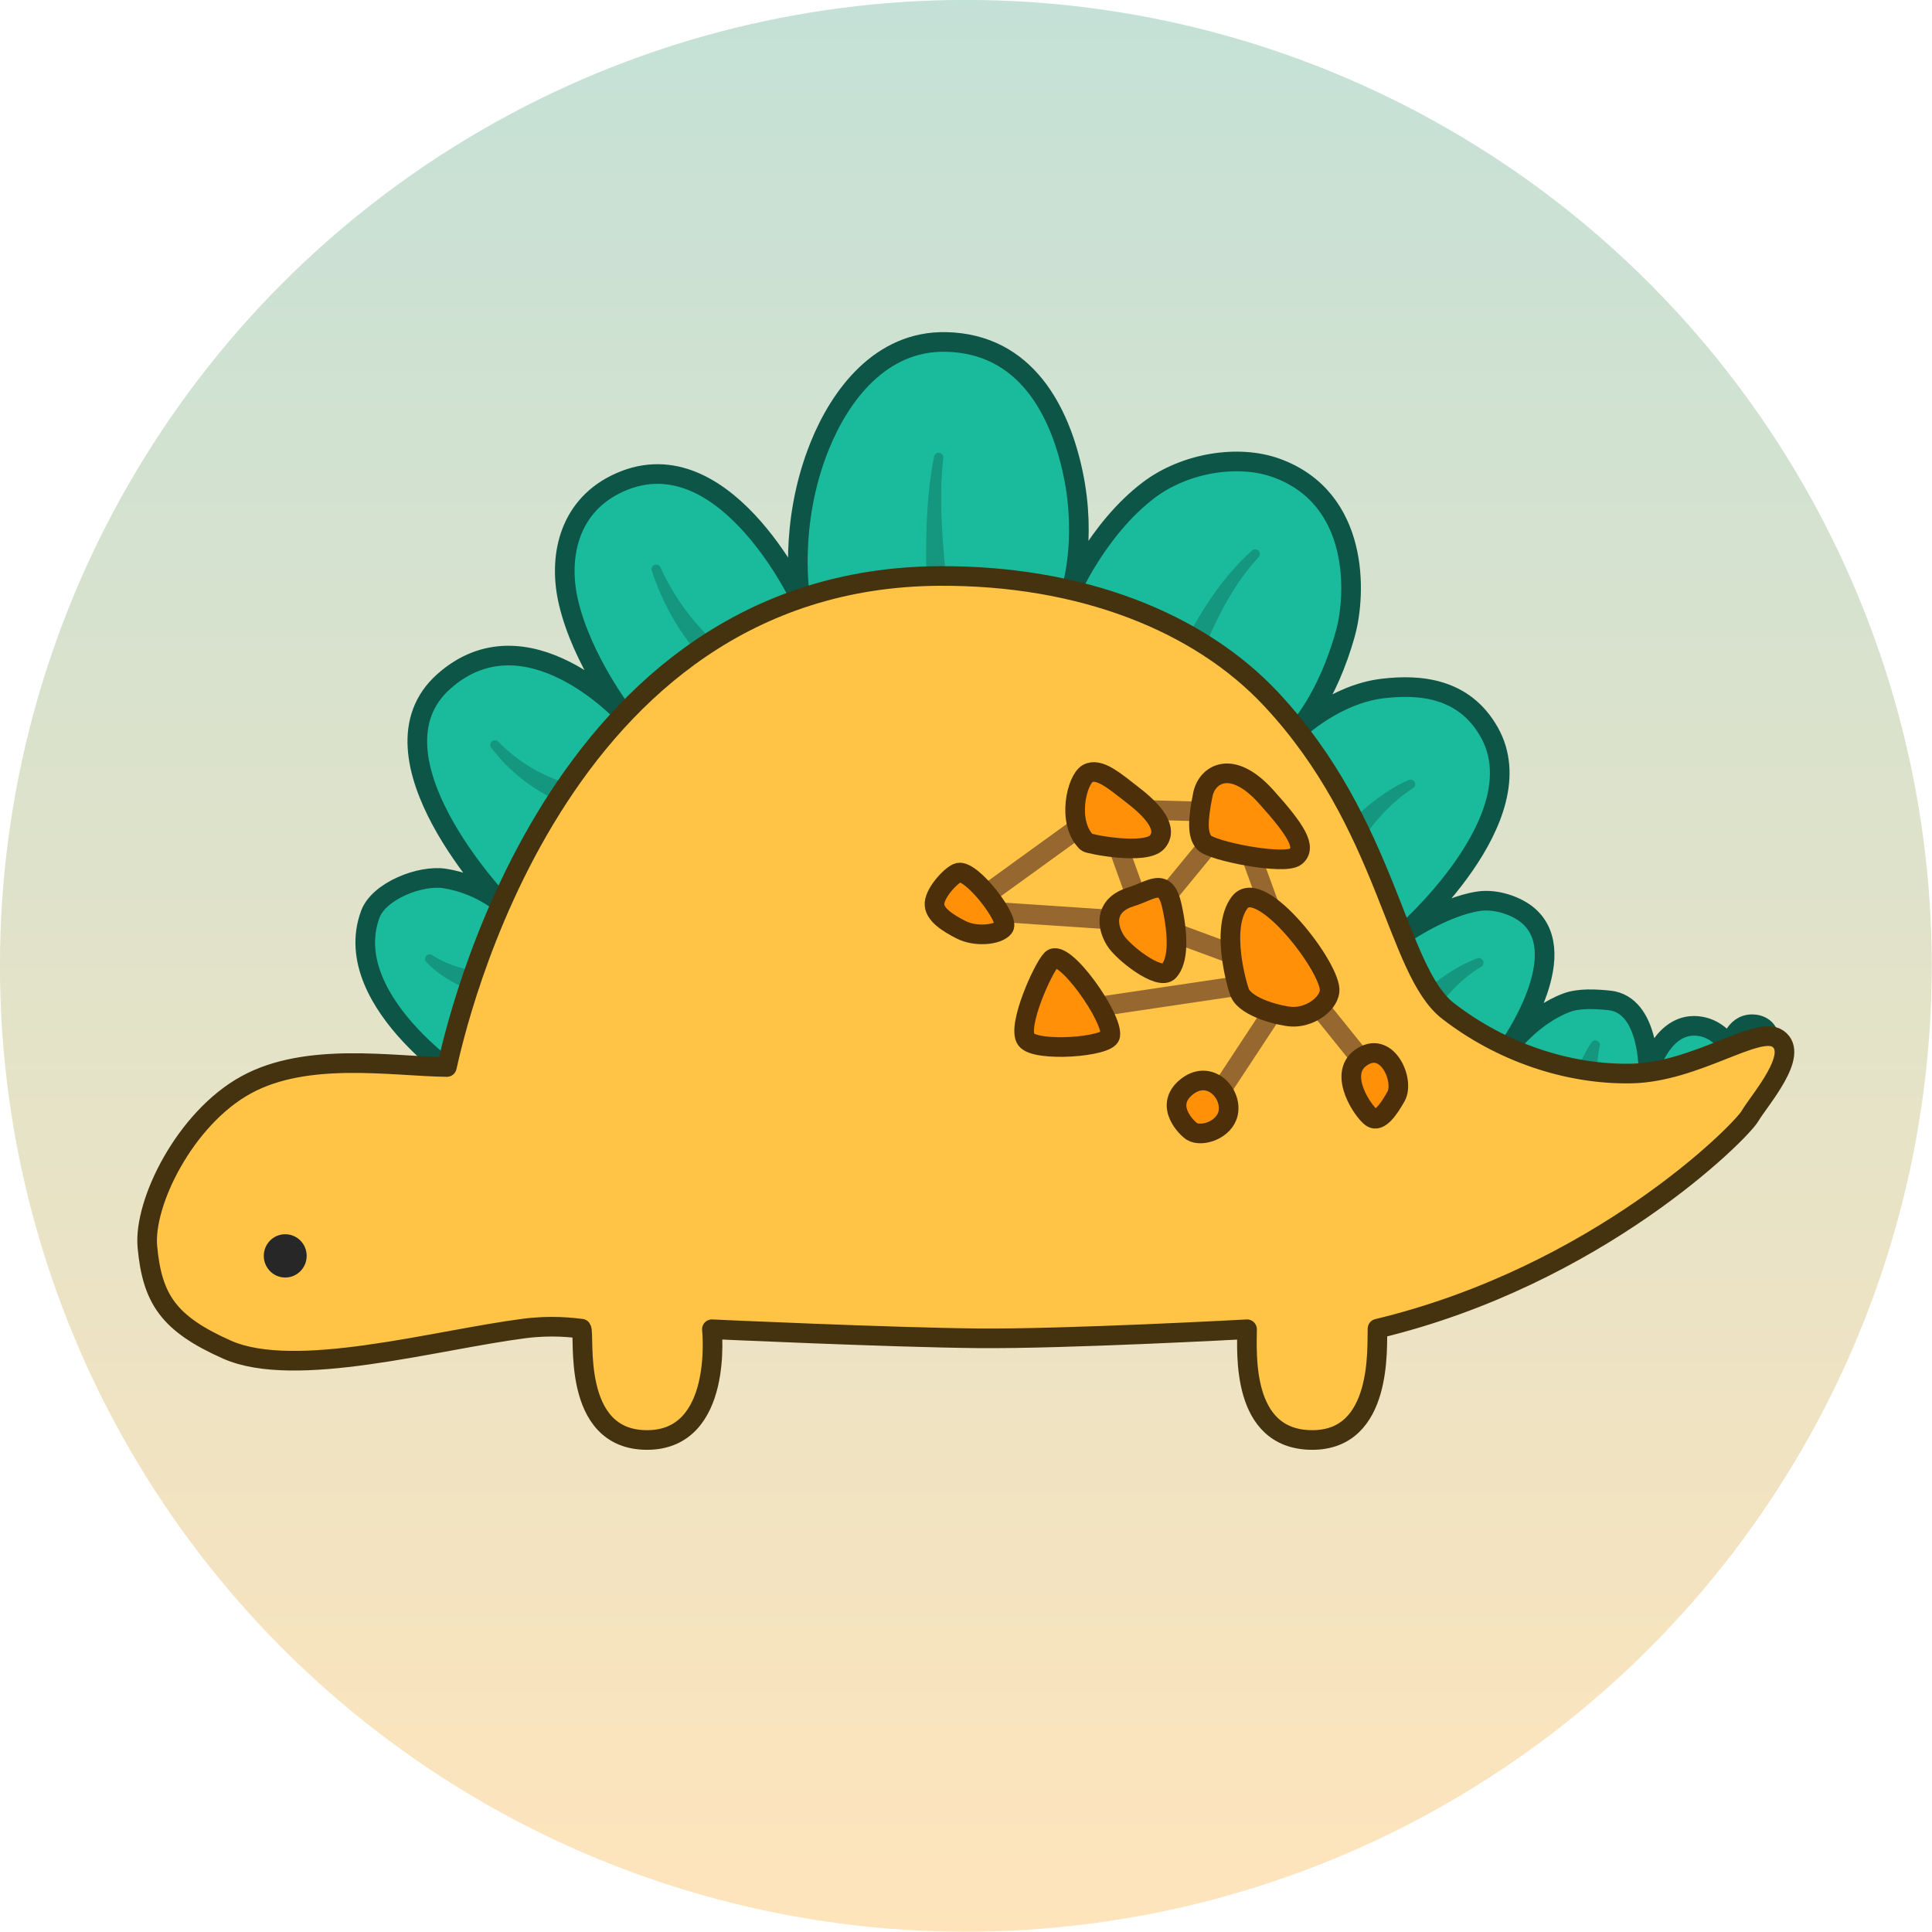
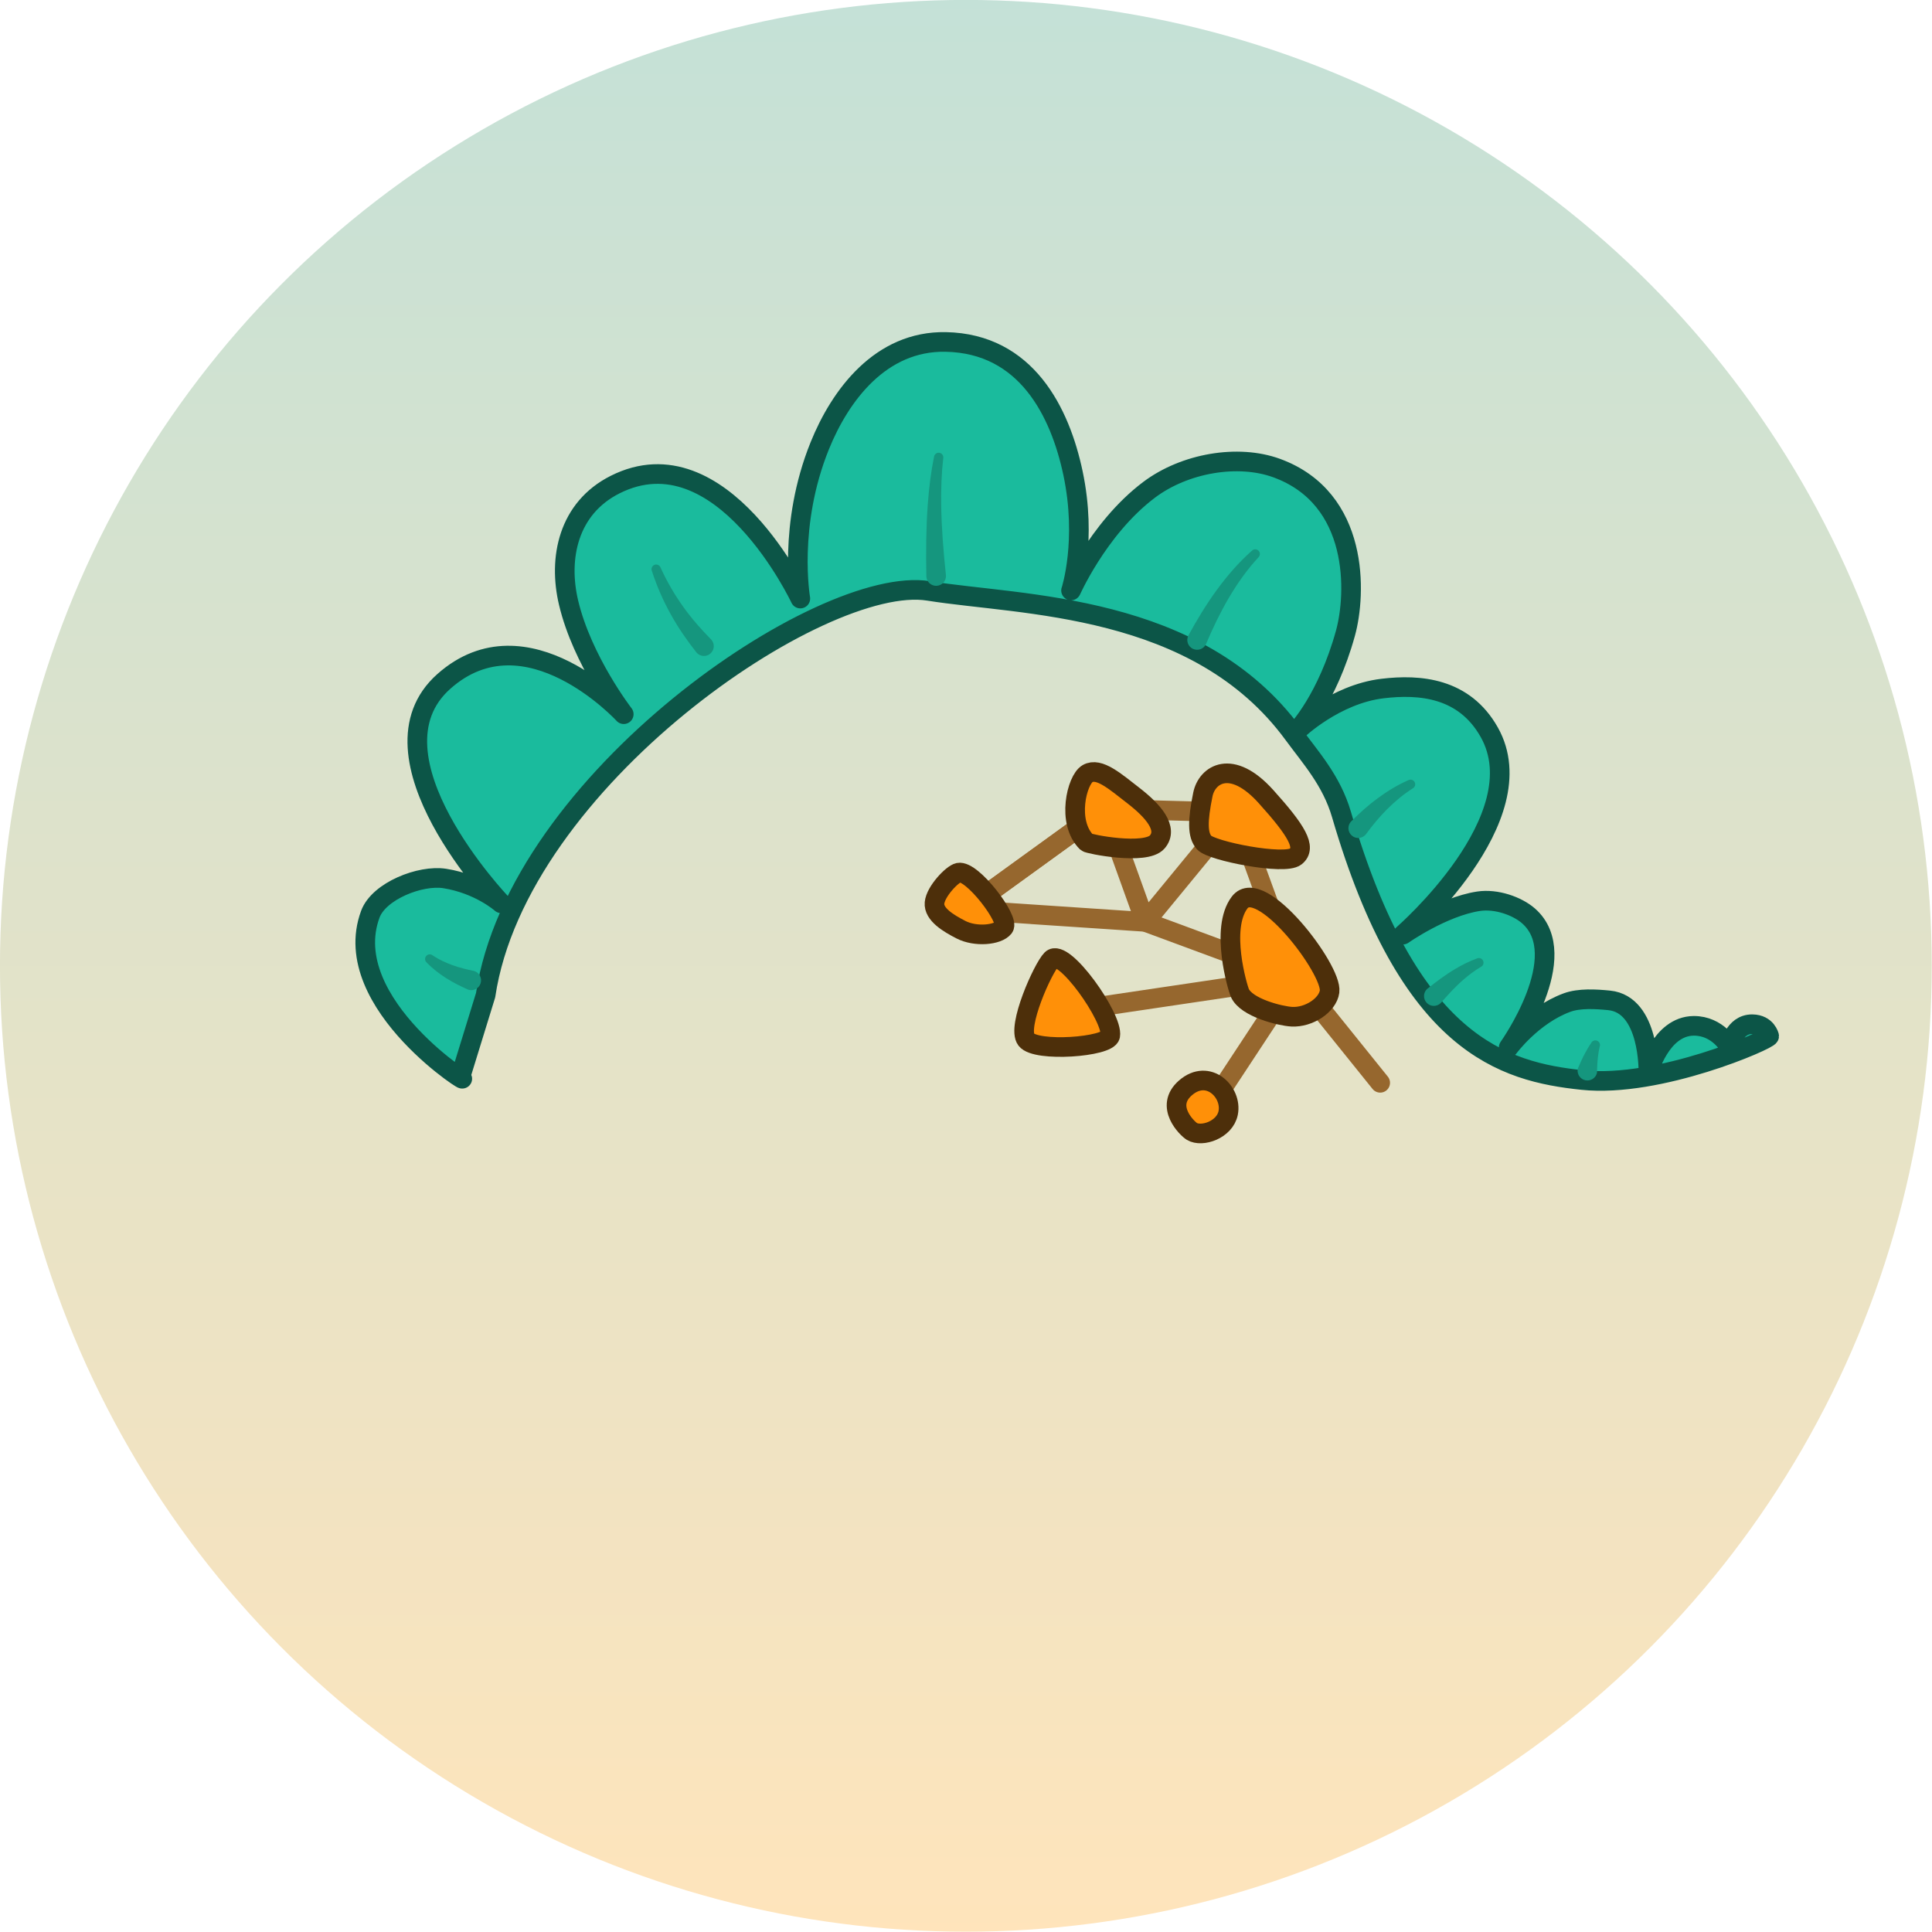
<svg xmlns="http://www.w3.org/2000/svg" xmlns:ns1="http://www.serif.com/" width="100%" height="100%" viewBox="0 0 1080 1080" version="1.1" xml:space="preserve" style="fill-rule:evenodd;clip-rule:evenodd;stroke-linecap:round;stroke-linejoin:round;stroke-miterlimit:1.494;">
  <g id="BG" transform="matrix(1.456,0,0,1.456,-177.479,-316.846)">
    <circle cx="492.717" cy="588.424" r="370.836" style="fill:url(#_Linear1);" />
  </g>
  <g id="Dino" transform="matrix(1.311,0,0,1.311,-168.053,-160.872)">
    <g id="Spine">
      <g transform="matrix(1,0,0,1,-19.902,-42.438)">
        <path d="M344.381,624.427C352.952,630.783 291.743,593.515 305.989,554.967C309.656,545.043 327.367,538.101 337.698,539.727C352.535,542.061 361.823,550.315 361.823,550.315C361.823,550.315 301.592,487.382 337.387,455.659C372.587,424.463 414.052,469.675 414.052,469.675C414.052,469.675 396.39,446.84 390.528,422.13C386.016,403.11 390.364,381.847 410.371,371.779C455.802,348.915 489.35,420.373 489.35,420.373C489.35,420.373 483.894,389.2 497.626,355.227C506.318,333.724 523.567,310.411 551.363,310.953C585.811,311.625 600.113,340.976 605.598,366.84C611.701,395.623 604.834,416.791 604.834,416.791C603.86,419.188 615.694,390.81 638.086,373.982C653.254,362.583 675.954,358.705 692.466,364.739C727.903,377.689 726.41,418.417 721.78,435.169C714.039,463.173 701.392,476.439 701.392,476.439C701.392,476.439 717.331,461.164 737.597,458.735C753.393,456.842 772.367,458.317 783.095,477.345C803.737,513.954 746.279,563.679 746.279,563.679C746.279,563.679 763.19,551.794 778.493,549.443C786.068,548.279 795.042,551.478 799.829,555.673C819.262,572.702 791.394,611.758 791.394,611.758C791.394,611.758 801.439,598.091 816.261,592.639C821.478,590.72 828.538,591.133 834.232,591.703C851.62,593.443 850.95,622.319 850.95,622.319C850.95,622.319 856.174,602.696 870.25,602.561C880.629,602.461 885.607,611.627 885.607,611.627C885.607,611.627 887.33,601.757 895.307,601.875C901.361,601.964 902.461,606.953 902.461,606.953C902.456,608.485 855.54,629.12 822.806,625.673C789.183,622.133 748.842,610.936 720.089,512.441C715.874,498.002 707.012,488.3 699.635,478.234C658.548,422.172 583.878,423.491 543.985,417.099C498.457,409.803 368.81,497.877 355.151,589.488L344.381,624.427Z" style="fill:rgb(26,187,157);stroke:rgb(12,85,71);stroke-width:8.37px;" />
      </g>
      <g transform="matrix(1,0,0,1,-19.902,-42.438)">
        <path d="M829.04,622.594C829.111,620.298 829.167,618.137 829.438,615.906C829.62,614.411 829.804,613.009 830.151,611.568C830.603,610.571 830.16,609.393 829.163,608.941C828.165,608.489 826.988,608.931 826.535,609.929C825.575,611.288 824.794,612.671 823.983,614.154C822.808,616.303 821.871,618.465 820.872,620.761C820.367,623.015 821.786,625.256 824.04,625.761C826.294,626.267 828.534,624.848 829.04,622.594Z" style="fill:rgb(21,150,126);" />
      </g>
      <g transform="matrix(1,0,0,1,-19.902,-42.438)">
        <path d="M730.423,520.994C733.375,516.956 736.371,513.363 739.528,510.215C743.065,506.689 746.674,503.717 750.471,501.32C751.438,500.806 751.806,499.603 751.293,498.636C750.779,497.668 749.576,497.3 748.609,497.814C744.176,499.758 739.849,502.343 735.511,505.532C731.635,508.382 727.856,511.729 724.055,515.561C722.556,517.318 722.765,519.962 724.523,521.461C726.28,522.96 728.924,522.751 730.423,520.994Z" style="fill:rgb(21,150,126);" />
      </g>
      <g transform="matrix(1,0,0,1,-19.902,-42.438)">
        <path d="M662.299,439.844C665.211,432.962 668.352,426.402 671.929,420.301C675.697,413.871 679.874,407.973 684.7,402.784C685.484,402.02 685.501,400.763 684.737,399.978C683.972,399.193 682.715,399.176 681.93,399.941C676.349,404.862 671.37,410.593 666.766,416.922C662.428,422.884 658.49,429.365 654.761,436.205C653.757,438.285 654.63,440.789 656.711,441.793C658.791,442.798 661.295,441.924 662.299,439.844Z" style="fill:rgb(21,150,126);" />
      </g>
      <g transform="matrix(1,0,0,1,-19.902,-42.438)">
        <path d="M551.438,410.493C550.328,400.074 549.541,389.985 549.413,380.444C549.319,373.436 549.56,366.759 550.291,360.488C550.465,359.407 549.728,358.387 548.646,358.213C547.565,358.04 546.545,358.776 546.372,359.858C545.061,366.232 544.215,373.067 543.685,380.272C542.971,389.989 542.876,400.321 543.084,411.018C543.229,413.323 545.218,415.077 547.523,414.932C549.829,414.787 551.583,412.798 551.438,410.493Z" style="fill:rgb(21,150,126);" />
      </g>
      <g transform="matrix(1,0,0,1,-19.902,-42.438)">
        <path d="M451.391,437.895C447.116,433.573 442.991,428.935 439.178,423.548C435.751,418.708 432.564,413.341 429.733,407.126C429.336,406.105 428.185,405.599 427.164,405.996C426.143,406.393 425.636,407.544 426.033,408.565C428.251,415.387 430.946,421.364 433.948,426.823C437.327,432.967 441.122,438.36 445.117,443.435C446.646,445.167 449.293,445.331 451.024,443.802C452.755,442.273 452.92,439.626 451.391,437.895Z" style="fill:rgb(21,150,126);" />
      </g>
      <g transform="matrix(1,0,0,1,-19.902,-42.438)">
-         <path d="M389.282,499.105C384.076,497.303 378.951,495.119 373.948,492.065C369.388,489.282 364.942,485.876 360.645,481.479C359.929,480.65 358.675,480.557 357.845,481.273C357.016,481.988 356.923,483.242 357.639,484.072C361.632,489.332 365.923,493.547 370.411,497.122C375.414,501.107 380.664,504.172 386.057,506.829C388.189,507.719 390.642,506.711 391.532,504.579C392.422,502.448 391.414,499.995 389.282,499.105Z" style="fill:rgb(21,150,126);" />
-       </g>
+         </g>
      <g transform="matrix(1,0,0,1,-19.902,-42.438)">
        <path d="M350.324,579.188C347.175,578.532 344.109,577.81 341.095,576.712C338.153,575.64 335.323,574.359 332.607,572.548C331.768,571.844 330.515,571.954 329.811,572.793C329.108,573.633 329.218,574.886 330.057,575.589C332.598,578.244 335.392,580.347 338.363,582.244C341.355,584.154 344.488,585.682 347.732,587.147C349.928,587.862 352.292,586.66 353.007,584.464C353.723,582.267 352.52,579.903 350.324,579.188Z" style="fill:rgb(21,150,126);" />
      </g>
      <g transform="matrix(1,0,0,1,-19.902,-42.438)">
        <path d="M762.355,592.909C765.432,589.398 768.512,585.961 772.094,582.864C774.381,580.887 776.79,579.046 779.522,577.434C780.512,576.966 780.936,575.781 780.467,574.791C779.999,573.801 778.815,573.377 777.825,573.845C774.567,575.036 771.61,576.535 768.758,578.206C764.402,580.759 760.497,583.755 756.59,586.84C754.915,588.431 754.847,591.082 756.438,592.757C758.028,594.431 760.68,594.5 762.355,592.909Z" style="fill:rgb(21,150,126);" />
      </g>
    </g>
    <g id="Body" transform="matrix(1,0,0,1,-19.902,-42.438)">
-       <path d="M338.634,620.121C342.3,604.078 384.038,411.662 548.588,410.744C608.922,410.407 659.271,430.309 690.072,463.237C740.152,516.776 743.248,578.944 765.584,596.255C787.919,613.566 816.363,623.423 843.686,622.893C871.175,622.359 897.605,602.106 906.153,608.041C915.712,614.68 898.348,634.112 894.237,641.08C890.125,648.049 829.318,709.148 735.453,731.686C735.088,739.273 737.911,779.304 707.467,779.154C677.023,779.004 679.842,741.328 679.826,731.938C679.826,731.938 602.452,736.145 565.23,735.794C527.688,735.439 451.631,731.938 451.631,731.938C451.631,731.938 456.748,779.154 423.99,779.154C391.231,779.154 397.686,733.898 396.004,731.686C392.109,731.235 383.289,730.094 371.553,731.615C333.414,736.558 273.886,753.504 244.862,740.618C219.677,729.437 213.02,718.784 210.942,696.892C209.148,677.996 227.065,641.931 253.045,627.718C279.128,613.45 315.372,619.822 338.634,620.121Z" style="fill:rgb(255,196,70);stroke:rgb(68,51,14);stroke-width:8.37px;" />
-     </g>
+       </g>
    <g id="Graph-Pattern" ns1:id="Graph Pattern">
      <g transform="matrix(1,0,0,1,-19.902,-42.438)">
        <path d="M700.432,581.919L674.794,511.529L636.404,558.23L619.068,510.05L559.588,553.092" style="fill:none;stroke:rgb(150,103,46);stroke-width:8.37px;" />
      </g>
      <g transform="matrix(1,0,0,1,-19.902,-42.438)">
        <path d="M601.785,596.577L700.432,581.919L663.929,637.373L700.432,581.919L736.6,626.852L700.432,581.919L636.404,558.23L559.588,553.092L619.068,510.05L674.794,511.529L619.068,510.05" style="fill:none;stroke:rgb(150,103,46);stroke-width:8.37px;" />
      </g>
      <g transform="matrix(1,0,0,1,-19.902,-42.438)">
        <path d="M676.726,588.454C675.828,586.355 668.228,561.104 676.667,549.971C685.573,538.223 716.288,578.617 715.01,587.942C714.208,593.793 706.164,599.058 698.929,598.673C694.138,598.419 679.477,594.885 676.726,588.454Z" style="fill:rgb(255,144,8);stroke:rgb(77,47,10);stroke-width:8.37px;" />
      </g>
      <g transform="matrix(1,0,0,1,-19.902,-42.438)">
-         <path d="M732.943,641.686C729.307,639.169 718.604,623.417 728.11,616.323C739.315,607.962 747.221,625.727 743.344,632.664C740.495,637.761 736.314,644.019 732.943,641.686Z" style="fill:rgb(255,144,8);stroke:rgb(77,47,10);stroke-width:8.37px;" />
-       </g>
+         </g>
      <g transform="matrix(1,0,0,1,-19.902,-42.438)">
        <path d="M585.689,608.455C581.52,603.031 592.753,577.973 596.473,574.228C601.566,569.101 622.85,599.263 621.489,606.773C620.612,611.608 589.858,613.879 585.689,608.455Z" style="fill:rgb(255,144,8);stroke:rgb(77,47,10);stroke-width:8.37px;" />
      </g>
      <g transform="matrix(1,0,0,1,-19.902,-42.438)">
        <path d="M556.812,537.246C562.629,536.033 578.739,557.291 576.127,560.606C573.515,563.922 564.016,564.735 557.847,561.571C552.582,558.872 546.114,555.025 546.564,550.146C547.014,545.267 554.137,537.803 556.812,537.246Z" style="fill:rgb(255,144,8);stroke:rgb(77,47,10);stroke-width:8.37px;" />
      </g>
      <g transform="matrix(1,0,0,1,-19.902,-42.438)">
-         <path d="M623.545,565.917C619.162,558.48 620.21,550.615 630.296,547.563C639.174,544.876 644.977,538.675 647.806,551.585C650.635,564.495 650.511,574.753 646.509,579.203C642.507,583.653 626.602,571.105 623.545,565.917Z" style="fill:rgb(255,144,8);stroke:rgb(77,47,10);stroke-width:8.37px;" />
-       </g>
+         </g>
      <g transform="matrix(1,0,0,1,-19.902,-42.438)">
        <path d="M611.474,524.301C602.774,515.729 607.242,497.654 611.814,495.014C616.714,492.184 623.795,498.523 631.415,504.419C639.673,510.81 646.482,518.434 641.52,524.166C636.557,529.898 612.235,525.051 611.474,524.301Z" style="fill:rgb(255,144,8);stroke:rgb(77,47,10);stroke-width:8.37px;" />
      </g>
      <g transform="matrix(1,0,0,1,-19.902,-42.438)">
        <path d="M661.515,524.417C658.661,521.165 658.698,515.164 660.993,503.893C662.709,495.464 673.107,488.38 687.905,504.808C701.044,519.394 705.301,526.544 700.571,530.366C695.841,534.188 664.688,528.033 661.515,524.417Z" style="fill:rgb(255,144,8);stroke:rgb(77,47,10);stroke-width:8.37px;" />
      </g>
      <g transform="matrix(1,0,0,1,-19.902,-42.438)">
        <path d="M656.306,647.582C654.429,646.446 644.397,636.963 653.58,629.001C663.296,620.576 673.542,630.844 671.782,639.692C670.351,646.891 660.556,650.154 656.306,647.582Z" style="fill:rgb(255,144,8);stroke:rgb(77,47,10);stroke-width:8.37px;" />
      </g>
    </g>
    <g id="Eye" transform="matrix(1.103,0,0,1.072,-44.321,-97.348)">
-       <ellipse cx="266.665" cy="704.812" rx="8.291" ry="8.611" style="fill:rgb(39,39,39);" />
-     </g>
+       </g>
  </g>
  <defs>
    <linearGradient id="_Linear1" x1="0" y1="0" x2="1" y2="0" gradientUnits="userSpaceOnUse" gradientTransform="matrix(9.72367e-06,-741.672,741.672,9.72367e-06,492.717,959.26)">
      <stop offset="0" style="stop-color:rgb(255,228,187);stop-opacity:1" />
      <stop offset="1" style="stop-color:rgb(196,225,215);stop-opacity:1" />
    </linearGradient>
  </defs>
</svg>